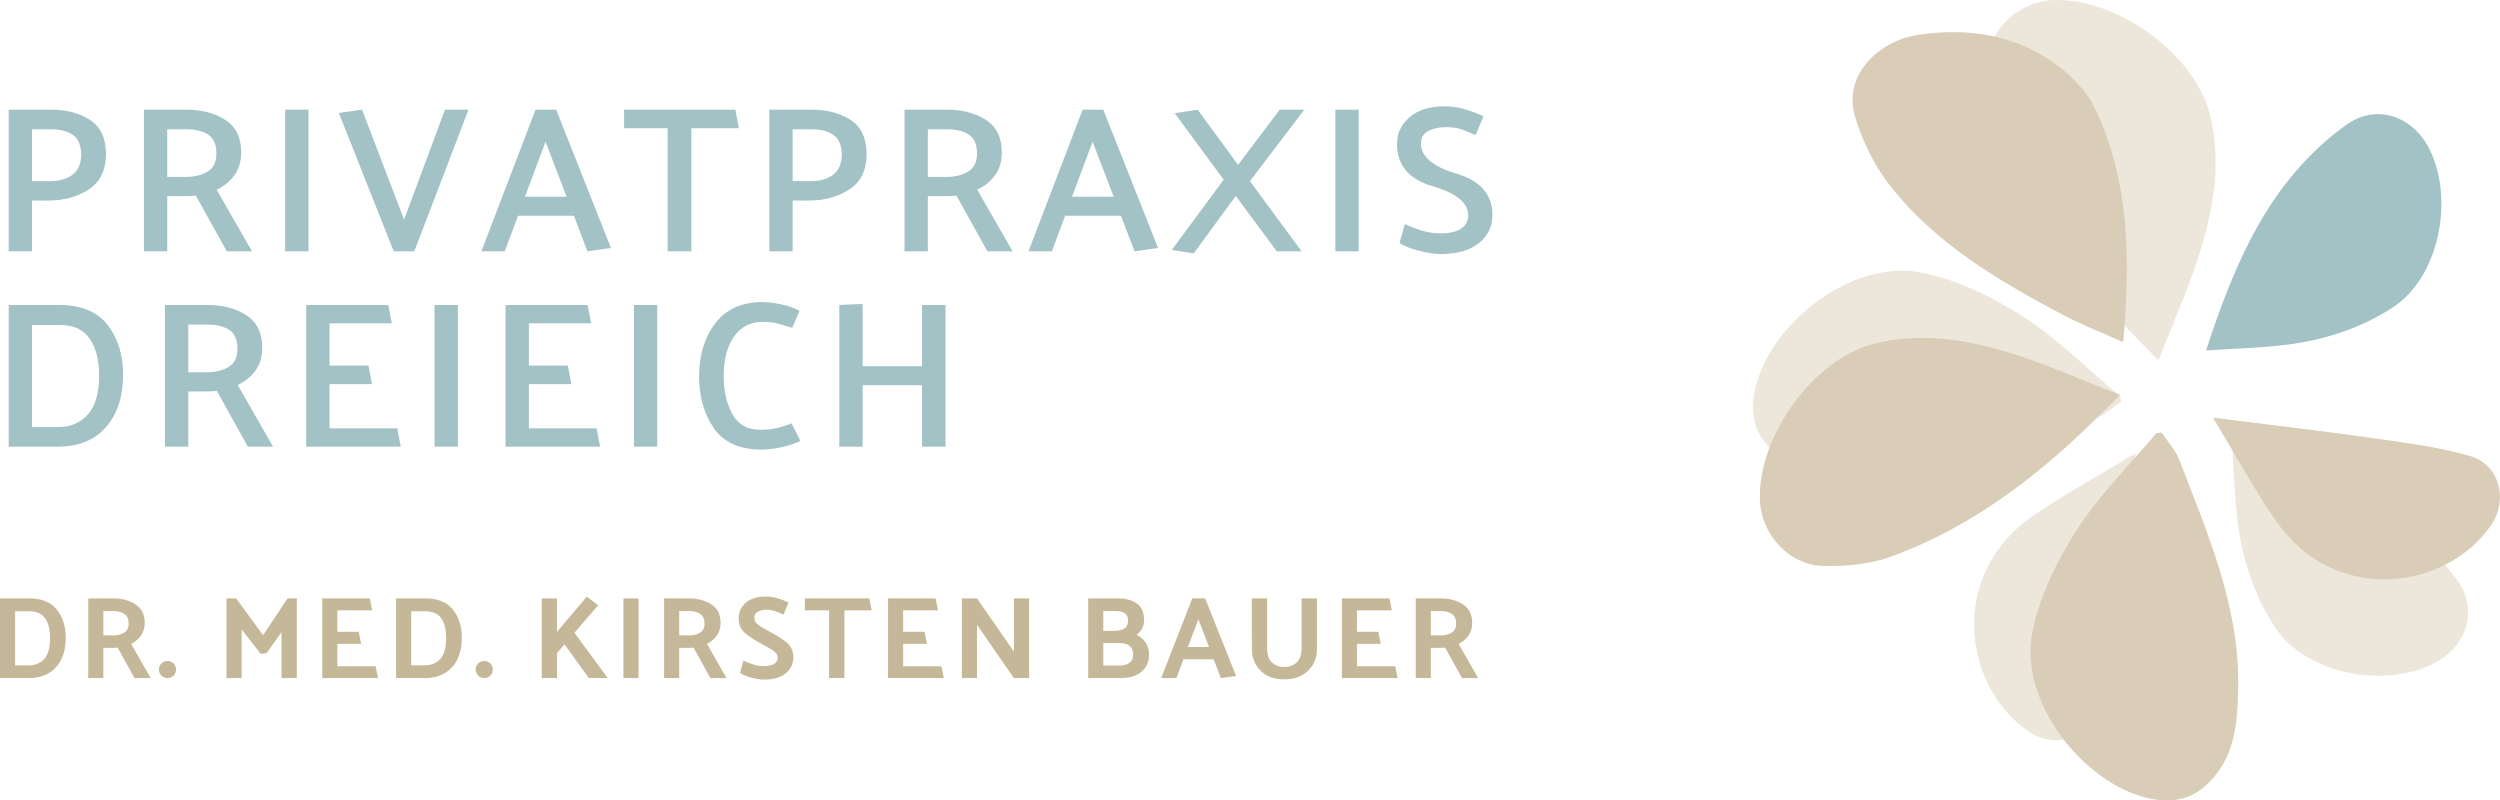
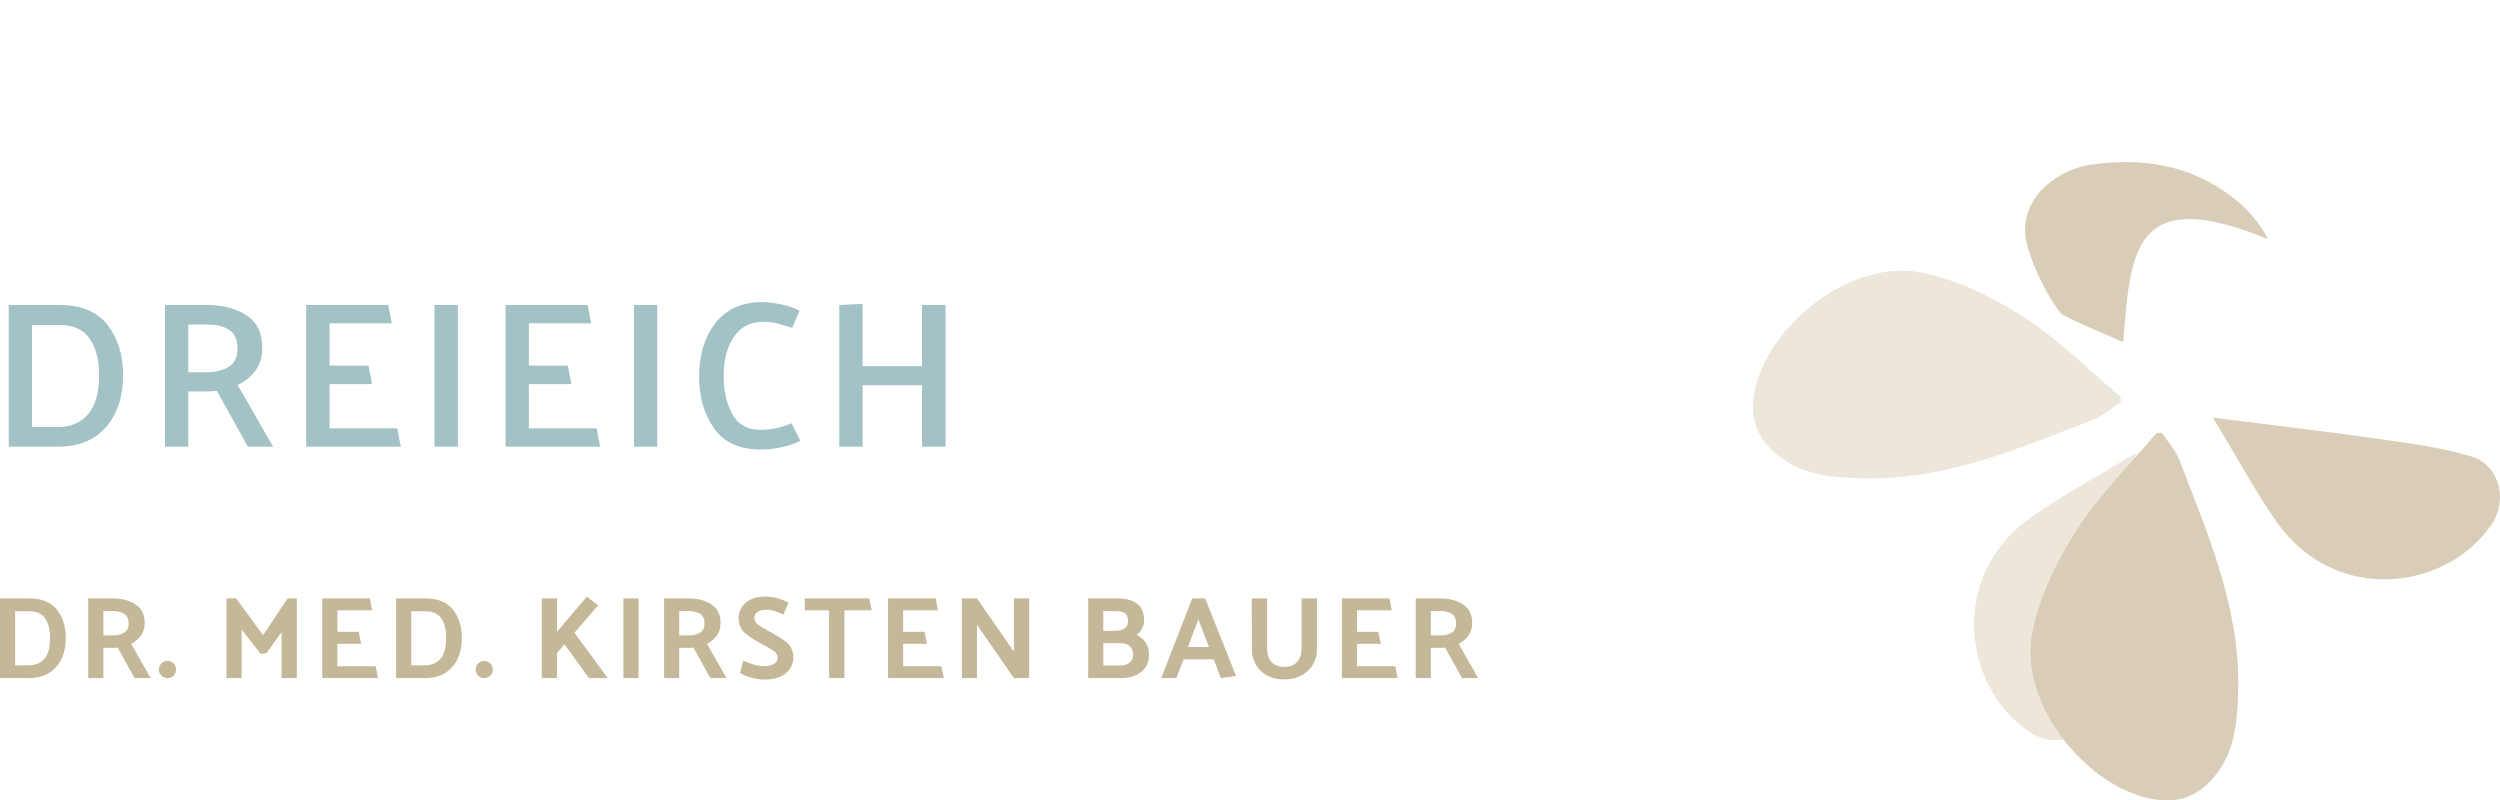
<svg xmlns="http://www.w3.org/2000/svg" xmlns:xlink="http://www.w3.org/1999/xlink" version="1.1" id="Ebene_1" x="0px" y="0px" width="192px" height="61.477px" viewBox="0 0 192 61.477" enable-background="new 0 0 192 61.477" xml:space="preserve">
  <g>
    <defs>
      <rect id="SVGID_1_" width="192" height="61.477" />
    </defs>
    <clipPath id="SVGID_2_">
      <use xlink:href="#SVGID_1_" overflow="visible" />
    </clipPath>
    <g clip-path="url(#SVGID_2_)">
      <defs>
        <rect id="SVGID_3_" y="0.001" width="192" height="61.476" />
      </defs>
      <clipPath id="SVGID_4_">
        <use xlink:href="#SVGID_3_" overflow="visible" />
      </clipPath>
      <path clip-path="url(#SVGID_4_)" fill="#C5B898" d="M113.523,52.077l-1.502-2.628c0.306-0.15,0.557-0.361,0.752-0.635    c0.194-0.272,0.291-0.599,0.291-0.977c0-0.642-0.236-1.116-0.711-1.422c-0.474-0.306-1.043-0.459-1.709-0.459h-1.918v6.12h1.162    v-2.322h0.674c0.072,0,0.145-0.001,0.217-0.004s0.141-0.008,0.207-0.014l1.296,2.34H113.523z M111.508,47.154    c0.217,0.149,0.324,0.396,0.324,0.737c0,0.324-0.114,0.558-0.342,0.697c-0.229,0.143-0.516,0.212-0.864,0.212h-0.737v-1.872h0.719    C110.992,46.929,111.292,47.004,111.508,47.154 M107.152,51.168h-2.935v-1.719h1.827l-0.189-0.927h-1.638v-1.647h2.673    l-0.18-0.918h-3.654v6.12h4.284L107.152,51.168z M96.136,45.957l0.009,3.897c0,0.659,0.224,1.214,0.671,1.659    c0.447,0.448,1.054,0.668,1.822,0.662c0.768-0.006,1.377-0.229,1.827-0.671c0.45-0.44,0.675-0.991,0.675-1.65v-3.897h-1.179v3.807    c0,0.492-0.121,0.858-0.364,1.099c-0.243,0.24-0.563,0.359-0.959,0.359c-0.39,0-0.708-0.114-0.954-0.346    c-0.246-0.23-0.369-0.602-0.369-1.112v-3.807H96.136z M91.565,45.957l-2.385,6.12h1.17l0.54-1.44h2.322l0.549,1.44l1.17-0.162    l-2.376-5.958H91.565z M92.852,49.692h-1.62l0.801-2.134L92.852,49.692z M86.768,49.624c0.174,0.153,0.261,0.374,0.261,0.662    c0,0.264-0.095,0.468-0.284,0.612c-0.189,0.144-0.439,0.216-0.751,0.216h-1.26v-1.719h1.341    C86.363,49.396,86.594,49.471,86.768,49.624 M86.381,47.091c0.168,0.108,0.252,0.307,0.252,0.595c0,0.264-0.092,0.457-0.275,0.58    s-0.436,0.185-0.76,0.185h-0.864v-1.521h0.954C85.982,46.929,86.213,46.983,86.381,47.091 M83.573,45.957v6.12h2.511    c0.654,0,1.177-0.159,1.57-0.478c0.393-0.317,0.59-0.759,0.59-1.322c0-0.378-0.089-0.69-0.266-0.937    c-0.177-0.246-0.403-0.44-0.679-0.585c0.168-0.132,0.304-0.289,0.409-0.473c0.105-0.183,0.158-0.388,0.158-0.616    c0-0.618-0.186-1.058-0.558-1.319c-0.372-0.261-0.855-0.391-1.449-0.391H83.573z M77.867,45.957v4.086l-2.835-4.086h-1.161v6.12    h1.161v-4.095l2.835,4.095h1.17v-6.12H77.867z M72.296,51.168h-2.934v-1.719h1.827L71,48.522h-1.638v-1.647h2.673l-0.18-0.918    h-3.654v6.12h4.284L72.296,51.168z M61.811,46.875h1.863v5.202h1.179v-5.202h2.097l-0.189-0.918h-4.95V46.875z M56.834,51.672    c0.138,0.12,0.41,0.237,0.815,0.352c0.405,0.113,0.736,0.171,0.994,0.171c0.738,0,1.302-0.159,1.692-0.478    c0.39-0.317,0.588-0.72,0.594-1.206c0.006-0.521-0.19-0.933-0.589-1.232s-0.818-0.562-1.256-0.783    c-0.312-0.168-0.582-0.327-0.81-0.478c-0.228-0.149-0.342-0.339-0.342-0.566c0-0.21,0.089-0.366,0.266-0.468    c0.177-0.103,0.394-0.153,0.652-0.153c0.264,0,0.504,0.04,0.72,0.122c0.216,0.08,0.417,0.166,0.603,0.256l0.387-0.936    c-0.234-0.114-0.504-0.22-0.81-0.315s-0.612-0.144-0.918-0.144c-0.672,0-1.189,0.157-1.552,0.473    c-0.363,0.313-0.548,0.703-0.554,1.165c-0.006,0.534,0.189,0.951,0.585,1.251s0.81,0.561,1.242,0.783    c0.294,0.149,0.563,0.305,0.806,0.463c0.243,0.16,0.364,0.341,0.364,0.545c0,0.216-0.091,0.381-0.274,0.495    c-0.183,0.114-0.458,0.171-0.824,0.171c-0.258,0-0.531-0.048-0.819-0.145c-0.288-0.096-0.525-0.191-0.711-0.287L56.834,51.672z     M55.799,52.077l-1.503-2.628c0.306-0.15,0.557-0.361,0.752-0.635c0.195-0.272,0.292-0.599,0.292-0.977    c0-0.642-0.237-1.116-0.711-1.422s-1.044-0.459-1.71-0.459h-1.917v6.12h1.161v-2.322h0.675c0.072,0,0.144-0.001,0.216-0.004    c0.072-0.003,0.141-0.008,0.207-0.014l1.296,2.34H55.799z M53.783,47.154c0.216,0.149,0.324,0.396,0.324,0.737    c0,0.324-0.114,0.558-0.342,0.697c-0.228,0.143-0.516,0.212-0.864,0.212h-0.738v-1.872h0.72    C53.267,46.929,53.567,47.004,53.783,47.154 M47.879,52.077h1.161v-6.12h-1.161V52.077z M41.606,45.957v6.12h1.17V50.16    l0.576-0.675l1.872,2.592h1.449l-2.556-3.483l1.818-2.105l-0.864-0.666l-2.295,2.7v-2.565H41.606z M36.724,50.952    c-0.129,0.126-0.194,0.282-0.194,0.468c0,0.187,0.065,0.342,0.194,0.468s0.286,0.189,0.472,0.189s0.341-0.063,0.464-0.189    s0.185-0.281,0.185-0.468c0-0.186-0.062-0.342-0.185-0.468s-0.278-0.189-0.464-0.189S36.853,50.826,36.724,50.952 M33.885,47.487    c0.252,0.359,0.378,0.857,0.378,1.494c0,0.762-0.149,1.305-0.446,1.629c-0.297,0.323-0.691,0.485-1.183,0.485h-1.053v-4.148h1.116    C33.237,46.947,33.633,47.127,33.885,47.487 M34.731,51.231c0.492-0.553,0.738-1.303,0.738-2.25c0-0.876-0.231-1.601-0.693-2.175    c-0.462-0.571-1.17-0.855-2.124-0.85H30.42v6.12h2.232v0.009C33.546,52.068,34.239,51.783,34.731,51.231 M28.845,51.168h-2.934    v-1.719h1.827l-0.189-0.927h-1.638v-1.647h2.673l-0.18-0.918H24.75v6.12h4.284L28.845,51.168z M20.475,50.16l1.143-1.611v3.528    h1.179v-6.12h-0.711l-1.881,2.826l-2.07-2.826h-0.738v6.12h1.161v-3.735l1.467,1.881L20.475,50.16z M12.397,50.952    c-0.129,0.126-0.193,0.282-0.193,0.468c0,0.187,0.064,0.342,0.193,0.468s0.287,0.189,0.473,0.189s0.34-0.063,0.463-0.189    s0.185-0.281,0.185-0.468c0-0.186-0.062-0.342-0.185-0.468s-0.277-0.189-0.463-0.189S12.526,50.826,12.397,50.952 M11.574,52.077    l-1.503-2.628c0.306-0.15,0.556-0.361,0.751-0.635c0.195-0.272,0.293-0.599,0.293-0.977c0-0.642-0.237-1.116-0.711-1.422    c-0.474-0.306-1.044-0.459-1.71-0.459H6.777v6.12h1.161v-2.322h0.675c0.072,0,0.144-0.001,0.216-0.004    c0.072-0.003,0.141-0.008,0.207-0.014l1.296,2.34H11.574z M9.558,47.154c0.216,0.149,0.324,0.396,0.324,0.737    c0,0.324-0.114,0.558-0.342,0.697c-0.228,0.143-0.516,0.212-0.864,0.212H7.938v-1.872h0.72    C9.042,46.929,9.342,47.004,9.558,47.154 M3.465,47.487c0.252,0.359,0.378,0.857,0.378,1.494c0,0.762-0.149,1.305-0.445,1.629    c-0.297,0.323-0.692,0.485-1.184,0.485H1.161v-4.148h1.116C2.817,46.947,3.213,47.127,3.465,47.487 M4.311,51.231    c0.492-0.553,0.738-1.303,0.738-2.25c0-0.876-0.231-1.601-0.693-2.175c-0.462-0.571-1.17-0.855-2.124-0.85H0v6.12h2.232v0.009    C3.126,52.068,3.819,51.783,4.311,51.231" />
      <path clip-path="url(#SVGID_4_)" fill="#A2C2C6" d="M72.619,34.302v-10.88h-1.808v4.704h-4.56v-4.784l-1.792,0.08v10.88h1.792    v-4.72h4.56v4.72H72.619z M61.403,23.87c-0.427-0.235-0.923-0.405-1.488-0.512c-0.565-0.107-1.013-0.16-1.344-0.16    c-1.589,0-2.8,0.541-3.632,1.624s-1.248,2.444-1.248,4.088c0,1.557,0.379,2.883,1.136,3.976c0.757,1.095,1.979,1.641,3.664,1.641    c0.448,0,0.96-0.062,1.536-0.185c0.576-0.123,1.056-0.285,1.44-0.487l-0.672-1.345c-0.32,0.14-0.677,0.256-1.072,0.353    c-0.395,0.096-0.837,0.144-1.328,0.144c-1.003,0-1.723-0.408-2.16-1.224c-0.437-0.816-0.656-1.779-0.656-2.888    c0-1.27,0.261-2.28,0.784-3.032c0.523-0.752,1.248-1.133,2.176-1.145c0.491,0,0.888,0.043,1.192,0.128    c0.304,0.086,0.675,0.198,1.112,0.336L61.403,23.87z M50.475,23.422h-1.792v10.88h1.792V23.422z M46.091,34.302    c-0.042-0.233-0.088-0.469-0.136-0.704c-0.048-0.234-0.093-0.469-0.136-0.703h-5.2v-3.393h3.264    c-0.042-0.235-0.088-0.472-0.136-0.712s-0.093-0.477-0.136-0.712h-2.992V24.83h4.784l-0.272-1.408h-6.304v10.88H46.091z     M35.164,23.422h-1.792v10.88h1.792V23.422z M30.78,34.302c-0.043-0.233-0.088-0.469-0.136-0.704    c-0.048-0.234-0.094-0.469-0.136-0.703h-5.2v-3.393h3.264c-0.043-0.235-0.088-0.472-0.136-0.712s-0.094-0.477-0.136-0.712h-2.992    V24.83h4.784l-0.272-1.408h-6.304v10.88H30.78z M20.972,34.302l-2.72-4.735c0.554-0.256,1.008-0.621,1.36-1.097    c0.352-0.475,0.528-1.063,0.528-1.768c0-1.141-0.408-1.973-1.224-2.496c-0.816-0.522-1.811-0.784-2.984-0.784h-3.264v10.88h1.792    v-4.239h1.312c0.149,0,0.298-0.004,0.448-0.009c0.149-0.005,0.293-0.018,0.432-0.04l2.384,4.288H20.972z M17.604,25.334    c0.421,0.272,0.632,0.755,0.632,1.448c0,0.661-0.227,1.128-0.68,1.399c-0.454,0.272-1.016,0.408-1.688,0.408H14.46v-3.664h1.424    C16.609,24.926,17.182,25.062,17.604,25.334 M6.884,26.006c0.485,0.699,0.728,1.635,0.728,2.809c0,1.365-0.288,2.371-0.864,3.016    s-1.333,0.968-2.272,0.968H2.46v-7.84h2.144C5.638,24.958,6.399,25.307,6.884,26.006 M4.492,34.302    c1.589-0.01,2.813-0.52,3.672-1.527c0.859-1.009,1.288-2.333,1.288-3.977c0-1.547-0.398-2.829-1.192-3.848    c-0.795-1.019-2.04-1.528-3.736-1.528H0.668v10.88H4.492z" />
-       <path clip-path="url(#SVGID_4_)" fill="#A2C2C6" d="M107.482,18.646c0.234,0.202,0.701,0.397,1.399,0.584    c0.699,0.187,1.277,0.279,1.736,0.279c1.291,0,2.28-0.279,2.968-0.84c0.688-0.56,1.032-1.271,1.032-2.136    c0-1.589-0.915-2.653-2.744-3.192s-2.744-1.314-2.744-2.328c0-0.437,0.187-0.754,0.56-0.951c0.375-0.197,0.832-0.297,1.377-0.297    c0.47,0,0.891,0.067,1.264,0.2c0.373,0.134,0.704,0.271,0.992,0.408c0.096-0.235,0.197-0.472,0.304-0.712s0.208-0.482,0.304-0.729    c-0.394-0.191-0.853-0.367-1.375-0.527s-1.057-0.24-1.601-0.24c-1.163,0-2.063,0.28-2.704,0.84c-0.641,0.561-0.96,1.24-0.96,2.04    c0,1.644,0.912,2.729,2.735,3.256c1.824,0.528,2.736,1.277,2.736,2.248c0,0.428-0.181,0.764-0.544,1.008    c-0.362,0.245-0.901,0.368-1.616,0.368c-0.479,0-0.973-0.08-1.479-0.239c-0.506-0.16-0.915-0.32-1.224-0.48L107.482,18.646z     M104.346,8.422h-1.792v10.88h1.792V8.422z M91.675,19.462l3.232-4.416l3.152,4.256h1.904l-3.968-5.392l4.176-5.488h-1.888    l-3.2,4.24l-3.104-4.24l-1.76,0.272l3.76,5.104l-3.984,5.393L91.675,19.462z M83.147,8.422l-4.16,10.88h1.792l1.024-2.735h4.288    l1.04,2.735l1.808-0.256L84.731,8.422H83.147z M85.531,15.11h-3.2l1.584-4.225L85.531,15.11z M77.771,19.302l-2.72-4.735    c0.554-0.256,1.008-0.621,1.36-1.097c0.352-0.475,0.528-1.063,0.528-1.768c0-1.141-0.408-1.973-1.224-2.496    c-0.816-0.522-1.811-0.784-2.984-0.784h-3.264v10.88h1.792v-4.239h1.312c0.149,0,0.298-0.004,0.448-0.009    c0.149-0.005,0.293-0.019,0.432-0.04l2.384,4.288H77.771z M74.403,10.334c0.421,0.272,0.632,0.755,0.632,1.448    c0,0.661-0.227,1.128-0.68,1.399c-0.454,0.272-1.016,0.408-1.688,0.408h-1.408V9.926h1.424    C73.408,9.926,73.981,10.062,74.403,10.334 M64.027,10.374c0.416,0.299,0.624,0.827,0.624,1.584    c-0.032,0.683-0.267,1.179-0.704,1.488c-0.438,0.309-0.992,0.464-1.664,0.464h-1.408V9.926h1.424    C63.035,9.926,63.611,10.075,64.027,10.374 M60.875,19.302v-3.903h1.312c1.152,0,2.165-0.283,3.04-0.849    c0.874-0.564,1.317-1.461,1.328-2.688c0-1.237-0.408-2.12-1.224-2.648c-0.816-0.527-1.811-0.792-2.984-0.792h-3.264v10.88H60.875z     M56.475,8.422h-8.544v1.424h3.344v9.456h1.824V9.846h3.648L56.475,8.422z M41.131,8.422l-4.16,10.88h1.792l1.024-2.735h4.288    l1.04,2.735l1.808-0.256L42.715,8.422H41.131z M43.515,15.11h-3.2l1.584-4.225L43.515,15.11z M31.82,19.302l4.16-10.88h-1.808    l-3.136,8.448l-3.232-8.448l-1.776,0.256l4.208,10.624H31.82z M23.692,8.422H21.9v10.88h1.792V8.422z M19.356,19.302l-2.72-4.735    c0.554-0.256,1.008-0.621,1.36-1.097c0.352-0.475,0.528-1.063,0.528-1.768c0-1.141-0.408-1.973-1.224-2.496    c-0.816-0.522-1.811-0.784-2.984-0.784h-3.264v10.88h1.792v-4.239h1.312c0.149,0,0.298-0.004,0.448-0.009    c0.149-0.005,0.293-0.019,0.432-0.04l2.384,4.288H19.356z M15.988,10.334c0.421,0.272,0.632,0.755,0.632,1.448    c0,0.661-0.227,1.128-0.68,1.399c-0.454,0.272-1.016,0.408-1.688,0.408h-1.408V9.926h1.424    C14.993,9.926,15.566,10.062,15.988,10.334 M5.612,10.374c0.416,0.299,0.624,0.827,0.624,1.584    c-0.032,0.683-0.267,1.179-0.704,1.488C5.095,13.755,4.54,13.91,3.868,13.91H2.46V9.926h1.424    C4.62,9.926,5.196,10.075,5.612,10.374 M2.46,19.302v-3.903h1.312c1.152,0,2.165-0.283,3.04-0.849    c0.875-0.564,1.317-1.461,1.328-2.688c0-1.237-0.408-2.12-1.224-2.648C6.1,8.687,5.105,8.422,3.932,8.422H0.668v10.88H2.46z" />
-       <path clip-path="url(#SVGID_4_)" fill="#D9CDB7" d="M163.063,26.282c-1.82-0.82-3.328-1.4-4.742-2.155    c-4.933-2.636-9.767-5.466-13.249-9.979c-1.148-1.488-2.033-3.304-2.583-5.107c-1.032-3.378,1.92-5.935,4.822-6.366    c3.887-0.579,7.669-0.005,10.87,2.476c1.104,0.856,2.166,2.001,2.752,3.248C163.534,13.929,163.627,19.809,163.063,26.282" />
-       <path clip-path="url(#SVGID_4_)" fill="#D9CDB7" d="M162.831,30.33c-1.394,1.355-2.571,2.564-3.817,3.697    c-4.101,3.724-8.61,6.853-13.843,8.743c-1.589,0.572-3.409,0.731-5.114,0.697c-2.705-0.056-4.845-2.47-4.9-5.159    c-0.1-4.839,4.07-10.664,8.693-11.885c3.569-0.942,7.146-0.365,10.59,0.702C157.166,27.971,159.788,29.153,162.831,30.33" />
+       <path clip-path="url(#SVGID_4_)" fill="#D9CDB7" d="M163.063,26.282c-1.82-0.82-3.328-1.4-4.742-2.155    c-1.148-1.488-2.033-3.304-2.583-5.107c-1.032-3.378,1.92-5.935,4.822-6.366    c3.887-0.579,7.669-0.005,10.87,2.476c1.104,0.856,2.166,2.001,2.752,3.248C163.534,13.929,163.627,19.809,163.063,26.282" />
      <path clip-path="url(#SVGID_4_)" fill="#D9CDB7" d="M166.016,33.222c0.439,0.665,1.061,1.32,1.358,2.1    c2.171,5.67,4.646,11.278,4.519,17.53c-0.056,2.667-0.224,5.325-2.371,7.368c-1.567,1.492-3.391,1.466-5.211,0.895    c-4.695-1.476-9.244-7.429-8.223-12.564c0.541-2.721,1.85-5.422,3.36-7.782c1.726-2.695,4.06-5.003,6.138-7.473    C165.636,33.236,165.783,33.258,166.016,33.222" />
-       <path clip-path="url(#SVGID_4_)" fill="#A2C2C6" d="M169.428,26.916c2.232-6.849,4.885-13.063,10.729-17.304    c2.357-1.71,5.18-0.698,6.452,1.896c1.87,3.807,0.735,9.746-2.819,12.085c-2.533,1.666-5.418,2.566-8.434,2.914    C173.492,26.721,171.61,26.771,169.428,26.916" />
      <path clip-path="url(#SVGID_4_)" fill="#D9CDB7" d="M169.957,32.075c4.613,0.586,8.639,1.052,12.646,1.624    c2.401,0.343,4.838,0.659,7.152,1.342c2.192,0.648,2.898,3.333,1.58,5.265c-3.402,4.985-11.977,6.266-16.537-0.297    C173.13,37.607,171.738,35.015,169.957,32.075" />
      <g opacity="0.5" clip-path="url(#SVGID_4_)">
        <g>
          <defs>
            <rect id="SVGID_5_" x="120.18" y="-26.154" width="90.479" height="108.078" />
          </defs>
          <clipPath id="SVGID_6_">
            <use xlink:href="#SVGID_5_" overflow="visible" />
          </clipPath>
-           <path clip-path="url(#SVGID_6_)" fill="#D9CDB7" d="M165.777,27.677c-1.355-1.395-2.564-2.571-3.697-3.818      c-3.724-4.1-6.853-8.609-8.742-13.842c-0.573-1.589-0.732-3.409-0.698-5.115c0.056-2.705,2.47-4.844,5.159-4.899      c4.838-0.1,10.664,4.069,11.885,8.692c0.943,3.57,0.365,7.147-0.702,10.59C168.137,22.012,166.955,24.634,165.777,27.677" />
          <path clip-path="url(#SVGID_6_)" fill="#D9CDB7" d="M162.886,30.86c-0.665,0.44-1.319,1.062-2.099,1.359      c-5.67,2.171-11.279,4.646-17.531,4.518c-2.667-0.055-5.325-0.223-7.368-2.37c-1.492-1.567-1.466-3.391-0.894-5.211      c1.475-4.695,7.428-9.244,12.563-8.223c2.722,0.541,5.422,1.85,7.782,3.36c2.695,1.726,5.004,4.061,7.473,6.138      C162.871,30.481,162.85,30.629,162.886,30.86" />
-           <path clip-path="url(#SVGID_6_)" fill="#D9CDB7" d="M171.406,33.826c6.849,2.233,13.063,4.886,17.304,10.729      c1.71,2.356,0.698,5.179-1.896,6.452c-3.807,1.87-9.746,0.734-12.084-2.82c-1.666-2.533-2.567-5.418-2.914-8.433      C171.602,37.891,171.551,36.01,171.406,33.826" />
          <path clip-path="url(#SVGID_6_)" fill="#D9CDB7" d="M164.032,34.803c-0.586,4.613-1.052,8.638-1.624,12.646      c-0.343,2.402-0.659,4.837-1.342,7.152c-0.648,2.192-3.333,2.898-5.264,1.58c-4.986-3.403-6.267-11.978,0.297-16.537      C158.5,37.976,161.094,36.583,164.032,34.803" />
        </g>
      </g>
    </g>
  </g>
</svg>